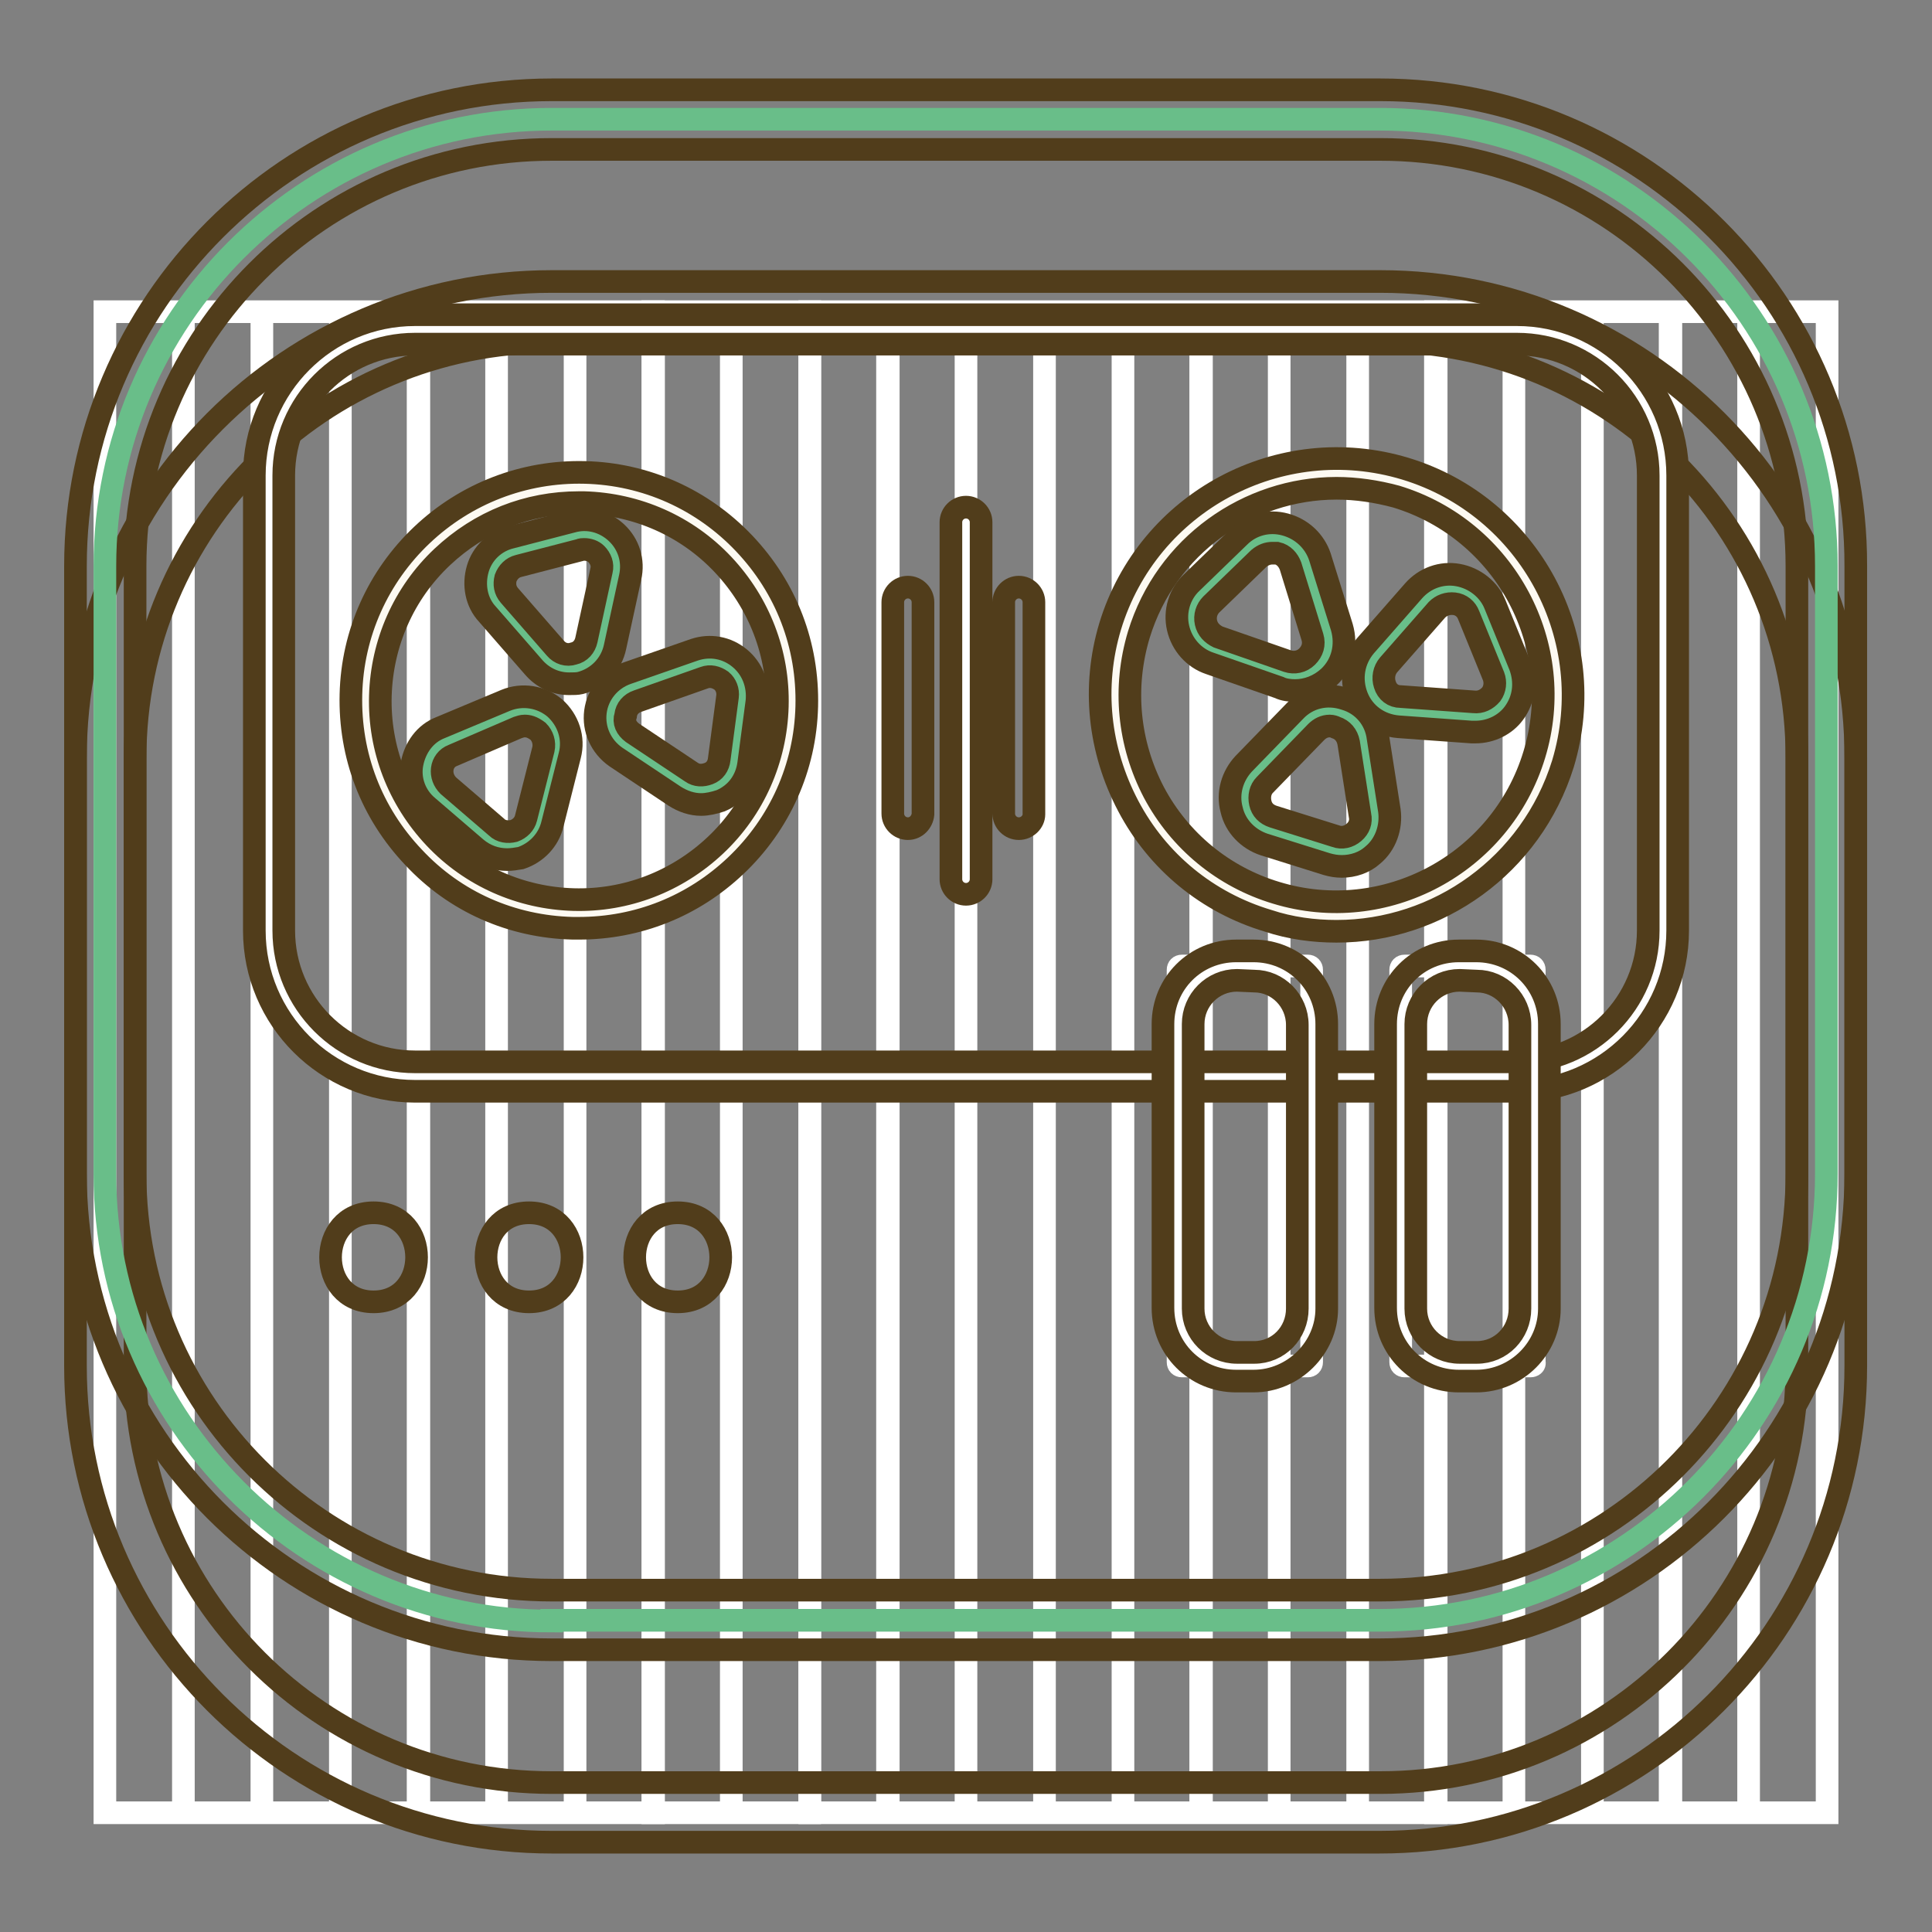
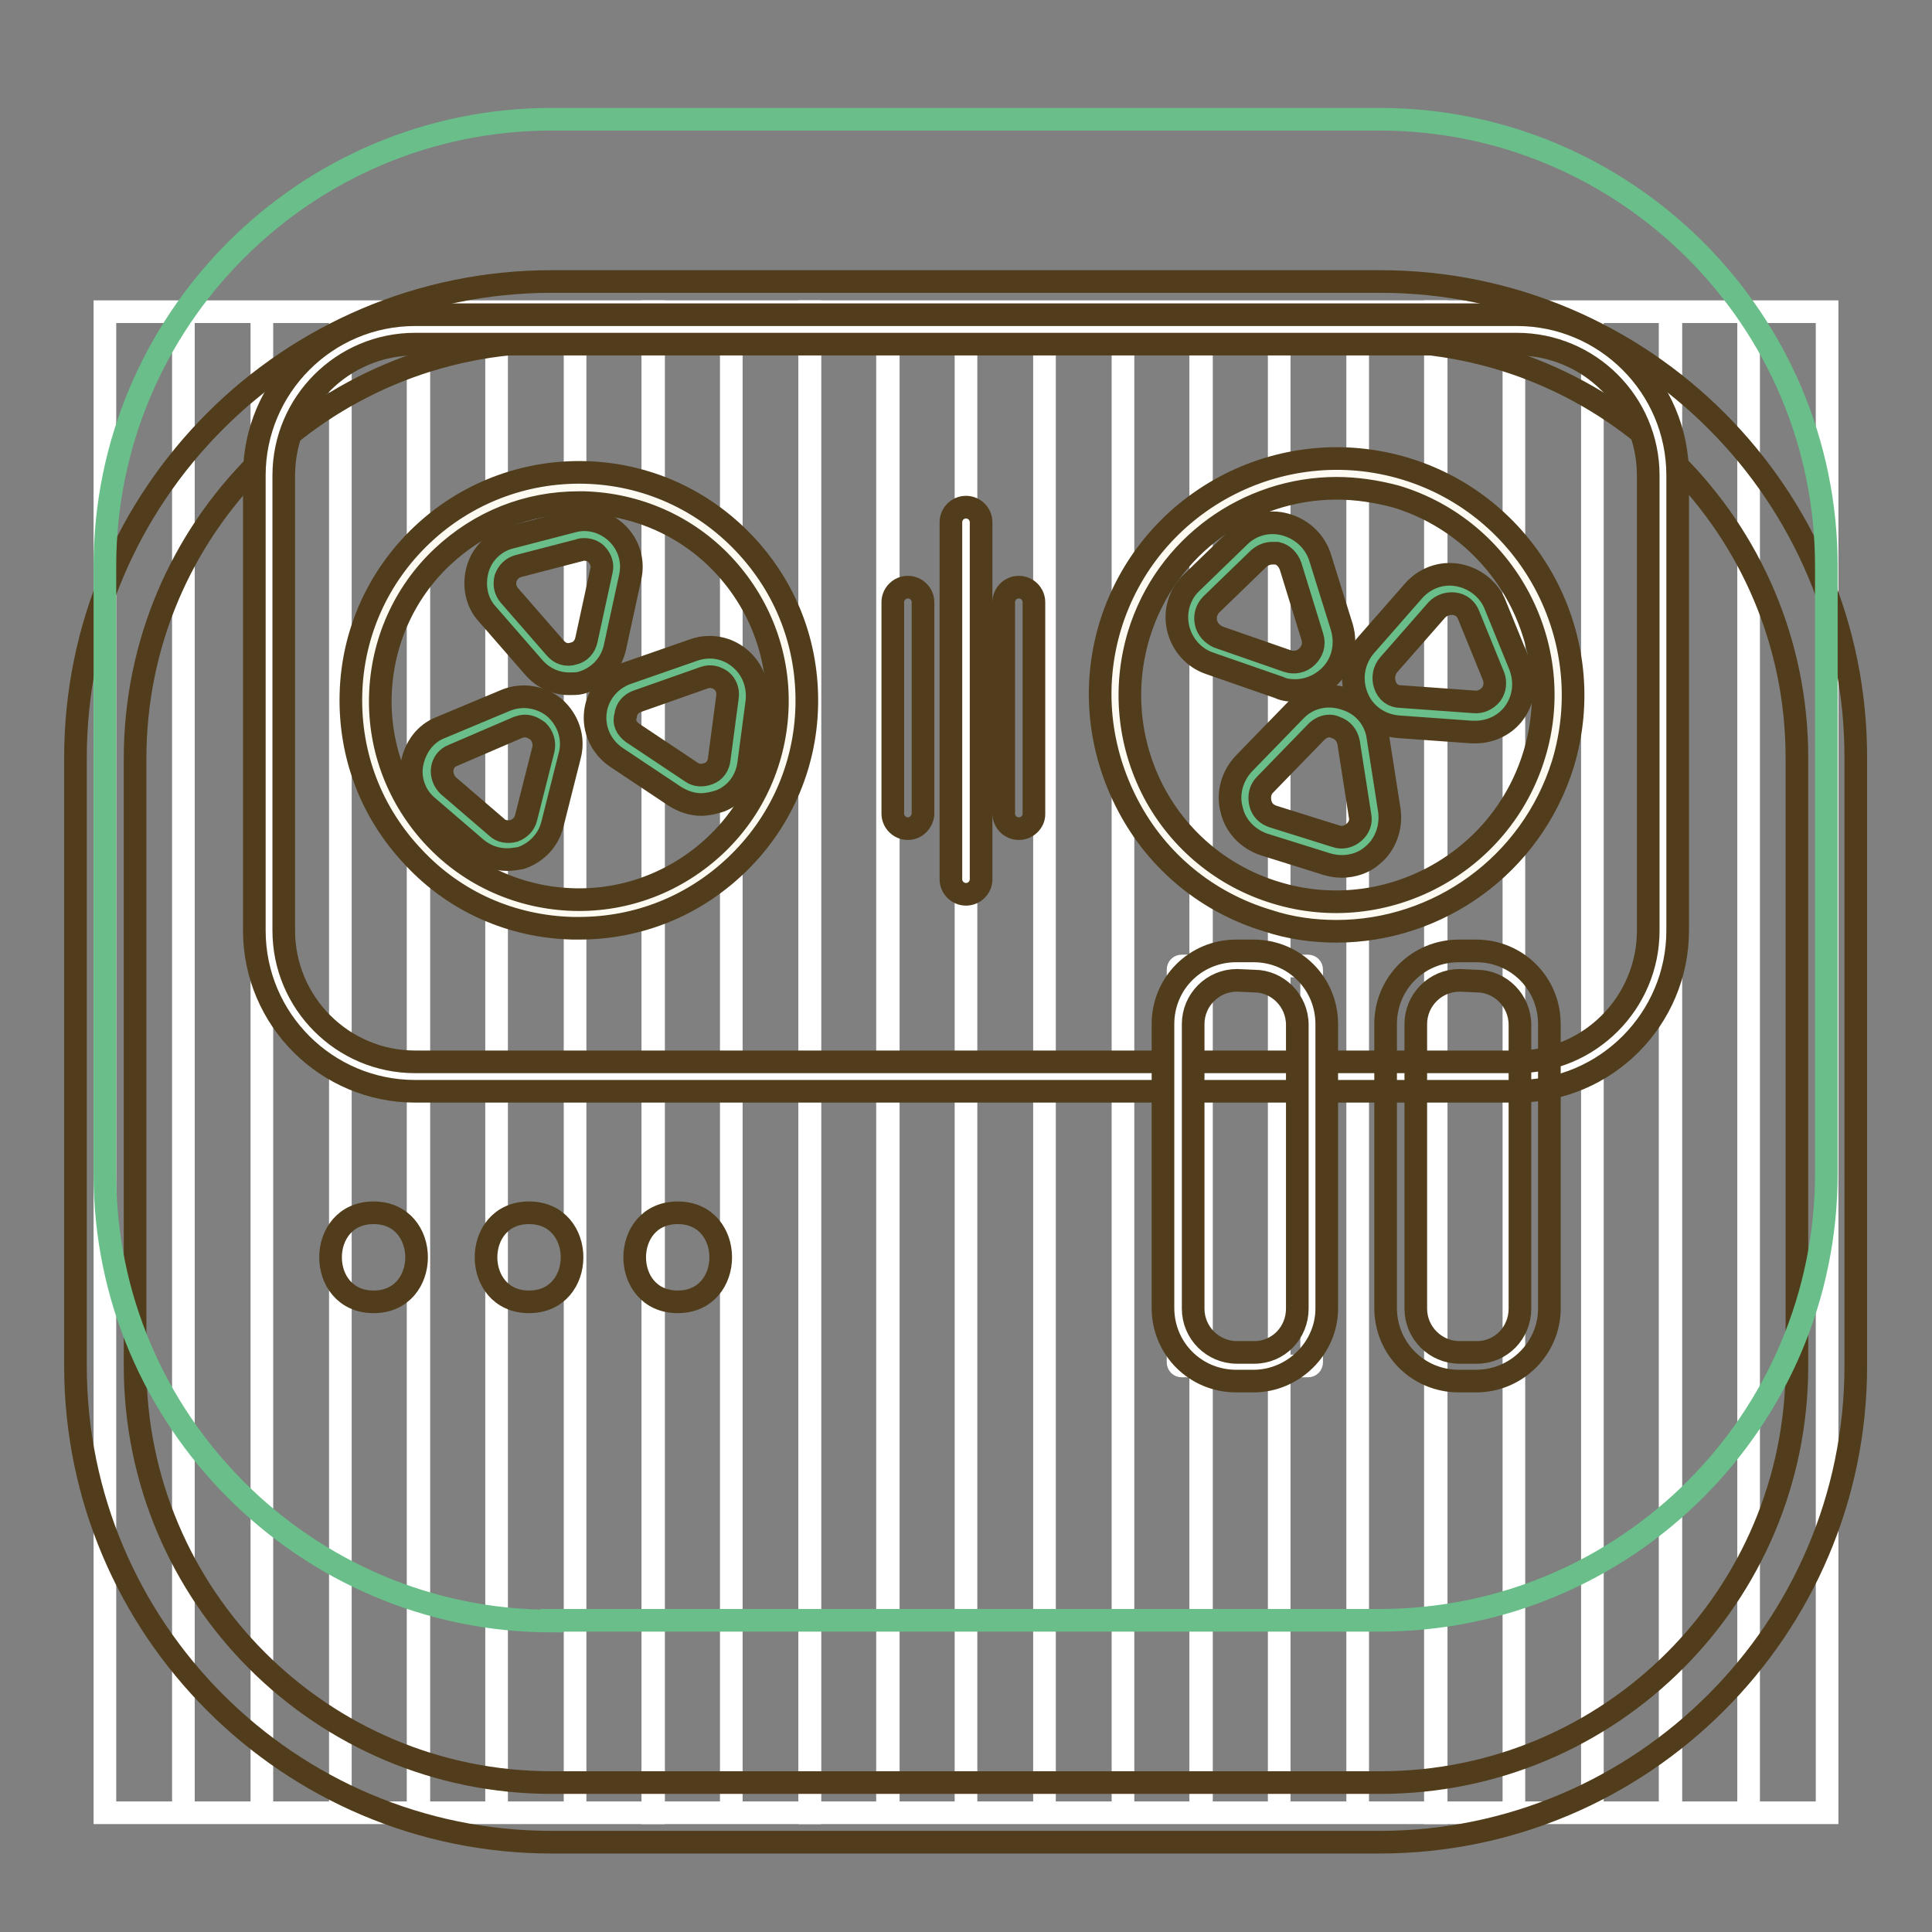
<svg xmlns="http://www.w3.org/2000/svg" version="1.1" x="0px" y="0px" viewBox="0 0 256 256" enable-background="new 0 0 256 256" xml:space="preserve">
  <rect x="0" y="0" width="256" height="256" fill="#808080" stroke="none" />
  <g>
    <path stroke-width="3" fill-opacity="0" stroke="#ffffff" d="M13.9,41.3h10.4v198.9H13.9V41.3z M24.3,41.3h10.4v198.9H24.3V41.3z M34.7,41.3h10.4v198.9H34.7V41.3z  M45.1,41.3h10.4v198.9H45.1V41.3z M55.4,41.3h10.4v198.9H55.4V41.3z M65.8,41.3h10.4v198.9H65.8V41.3z M76.2,41.3h10.4v198.9H76.2 V41.3z" />
    <path stroke-width="3" fill-opacity="0" stroke="#ffffff" d="M86.5,41.3h10.4v198.9H86.5V41.3z M96.9,41.3h10.4v198.9H96.9V41.3z" />
    <path stroke-width="3" fill-opacity="0" stroke="#ffffff" d="M107.3,41.3h10.4v198.9h-10.4V41.3z M117.7,41.3H128v198.9h-10.4V41.3z M128,41.3h10.4v198.9H128V41.3z  M138.4,41.3h10.4v198.9h-10.4V41.3z M148.8,41.3h10.4v198.9h-10.4V41.3z M159.1,41.3h10.4v198.9h-10.4V41.3z M169.5,41.3h10.4 v198.9h-10.4V41.3z M179.9,41.3h10.4v198.9h-10.4V41.3z" />
    <path stroke-width="3" fill-opacity="0" stroke="#ffffff" d="M190.2,41.3h10.4v198.9h-10.4V41.3z M200.6,41.3h10.4v198.9h-10.4V41.3z M211,41.3h10.4v198.9H211V41.3z  M221.3,41.3h10.4v198.9h-10.4V41.3z M231.7,41.3h10.4v198.9h-10.4V41.3z" />
    <path stroke-width="3" fill-opacity="0" stroke="#513d1b" d="M182.9,45.2c30.5,0,55.2,24.7,55.2,55.2V181c0,30.5-24.7,55.2-55.2,55.2H73.1c-30.5,0-55.2-24.7-55.2-55.2 v-80.5c0-30.5,24.7-55.2,55.2-55.2H182.9 M182.9,37.3H73.1C38.3,37.3,10,65.6,10,100.4V181c0,34.8,28.3,63.1,63.1,63.1h109.7 c34.8,0,63.1-28.3,63.1-63.1v-80.5C246,65.6,217.7,37.3,182.9,37.3z" />
    <path stroke-width="3" fill-opacity="0" stroke="#69be89" d="M73.1,214.8c-32.6,0-59.2-26.6-59.2-59.2V75c0-32.6,26.5-59.2,59.2-59.2h109.7c32.6,0,59.2,26.5,59.2,59.2 v80.5c0,32.6-26.5,59.2-59.2,59.2H73.1z" />
-     <path stroke-width="3" fill-opacity="0" stroke="#513d1b" d="M182.9,19.8c30.5,0,55.2,24.7,55.2,55.2v80.5c0,30.5-24.7,55.2-55.2,55.2H73.1c-30.5,0-55.2-24.7-55.2-55.2 V75c0-30.5,24.7-55.2,55.2-55.2H182.9 M182.9,11.9H73.1C38.3,11.9,10,40.2,10,75v80.5c0,34.8,28.3,63.1,63.1,63.1h109.7 c34.8,0,63.1-28.3,63.1-63.1V75C246,40.2,217.7,11.9,182.9,11.9z" />
    <path stroke-width="3" fill-opacity="0" stroke="#ffffff" d="M55,142.7c-10.7,0-19.4-8.7-19.4-19.4V63c0-10.7,8.7-19.4,19.4-19.4h146c10.7,0,19.4,8.7,19.4,19.4v60.3 c0,10.7-8.7,19.4-19.4,19.4L55,142.7L55,142.7z" />
    <path stroke-width="3" fill-opacity="0" stroke="#513d1b" d="M201,45.6c9.6,0,17.4,7.8,17.4,17.4v60.3c0,9.6-7.8,17.4-17.4,17.4H55c-9.6,0-17.4-7.8-17.4-17.4V63 c0-9.6,7.8-17.4,17.4-17.4L201,45.6 M201,41.7H55c-11.8,0-21.3,9.6-21.3,21.3v60.3c0,11.8,9.6,21.3,21.3,21.3H201 c11.8,0,21.3-9.6,21.3-21.3V63C222.3,51.2,212.7,41.7,201,41.7z" />
    <path stroke-width="3" fill-opacity="0" stroke="#fdfaf2" d="M48.5,92.8c0,15.6,12.6,28.2,28.2,28.2c15.6,0,28.2-12.6,28.2-28.2c0-15.6-12.6-28.2-28.2-28.2 C61.1,64.6,48.5,77.2,48.5,92.8z" />
    <path stroke-width="3" fill-opacity="0" stroke="#513d1b" d="M76.7,123h-0.8c-8.1-0.2-15.6-3.5-21.1-9.4c-5.6-5.9-8.5-13.5-8.3-21.6c0.2-8.1,3.6-15.6,9.4-21.1 s13.5-8.5,21.6-8.3c8.1,0.2,15.6,3.6,21.1,9.4c5.6,5.9,8.5,13.5,8.3,21.6c-0.2,8.1-3.6,15.6-9.4,21.1C91.8,120.1,84.5,123,76.7,123 z M76.7,66.6c-6.8,0-13.1,2.5-18.1,7.2c-5.1,4.8-8,11.4-8.2,18.4c-0.2,7,2.4,13.7,7.2,18.8c4.8,5.1,11.4,8,18.4,8.2 c7,0.2,13.7-2.4,18.8-7.2c5.1-4.8,8-11.4,8.2-18.4c0.2-7-2.4-13.7-7.2-18.8c-4.8-5.1-11.4-8-18.4-8.2 C77.2,66.6,76.9,66.6,76.7,66.6z" />
    <path stroke-width="3" fill-opacity="0" stroke="#69be89" d="M81.6,76.1l-2,9.2c-0.7,3.5-5.1,4.6-7.5,1.9l-6.1-7c-2.1-2.4-1-6.2,2.2-7l8.1-2.1 C79.4,70.2,82.3,72.9,81.6,76.1z" />
    <path stroke-width="3" fill-opacity="0" stroke="#513d1b" d="M75.4,90.6c-1.8,0-3.5-0.8-4.7-2.2l-6.1-7c-1.5-1.6-1.9-3.9-1.3-6c0.6-2.1,2.3-3.7,4.4-4.2l8.1-2.1 c2.1-0.6,4.3,0,5.9,1.5c1.6,1.5,2.3,3.7,1.8,5.9l-2,9.2c-0.5,2.4-2.3,4.2-4.6,4.8C76.5,90.6,76,90.6,75.4,90.6z M77.4,72.8 c-0.2,0-0.4,0-0.6,0.1L68.7,75c-0.8,0.2-1.4,0.8-1.7,1.6c-0.2,0.8-0.1,1.6,0.5,2.3l6.1,7c0.6,0.7,1.5,1,2.4,0.7 c0.9-0.2,1.5-0.9,1.7-1.8l2-9.2c0.2-0.8-0.1-1.6-0.7-2.2C78.6,73,78,72.8,77.4,72.8z" />
    <path stroke-width="3" fill-opacity="0" stroke="#69be89" d="M67.8,94.5l-8.6,3.6c-3,1.2-3.6,5.2-1.1,7.3l6.4,5.5c2.4,2.1,6.2,0.9,7-2.3l2.3-9.1 C74.5,96.1,71,93.2,67.8,94.5z" />
    <path stroke-width="3" fill-opacity="0" stroke="#513d1b" d="M67.2,113.9c-1.5,0-2.9-0.5-4.1-1.5l-6.4-5.5c-1.7-1.4-2.5-3.6-2.1-5.7s1.7-4,3.8-4.8l8.6-3.6 c2.2-0.9,4.7-0.5,6.5,1c1.8,1.6,2.6,4,2,6.3l-2.3,9.1c-0.5,2.1-2.1,3.8-4.2,4.5C68.4,113.8,67.8,113.9,67.2,113.9z M69.5,96.2 c-0.3,0-0.6,0.1-0.9,0.2l-8.6,3.7c-0.8,0.3-1.3,1-1.4,1.8c-0.1,0.8,0.2,1.6,0.8,2.2l6.4,5.5c0.6,0.6,1.5,0.7,2.3,0.5 c0.8-0.3,1.4-0.9,1.6-1.7l2.3-9.1c0.2-0.9-0.1-1.8-0.7-2.4C70.5,96.3,70,96.2,69.5,96.2L69.5,96.2z" />
    <path stroke-width="3" fill-opacity="0" stroke="#69be89" d="M82.7,98.7l7.8,5.2c2.7,1.8,6.3,0.2,6.7-3l1.1-8.3c0.4-3.2-2.7-5.7-5.7-4.6L83.7,91 C80.3,92.2,79.7,96.7,82.7,98.7L82.7,98.7z" />
    <path stroke-width="3" fill-opacity="0" stroke="#513d1b" d="M92.9,106.6c-1.2,0-2.4-0.4-3.5-1.1l-7.8-5.2c-2-1.4-3-3.7-2.7-6s1.9-4.3,4.2-5.1l8.9-3.1 c2.1-0.7,4.3-0.3,6,1.1s2.5,3.5,2.3,5.7l-1.1,8.3c-0.3,2.2-1.6,4-3.7,4.9C94.6,106.4,93.7,106.6,92.9,106.6z M83.8,97.1l7.8,5.2 c0.7,0.5,1.5,0.5,2.3,0.2c0.8-0.3,1.3-1,1.4-1.9l1.1-8.3c0.1-0.8-0.2-1.6-0.8-2.1c-0.7-0.5-1.5-0.7-2.3-0.4l-8.8,3.1 c-0.9,0.3-1.5,1-1.6,1.9C82.6,95.7,83,96.5,83.8,97.1L83.8,97.1z" />
    <path stroke-width="3" fill-opacity="0" stroke="#fdfaf2" d="M147.7,92.1c0,16.2,13.1,29.4,29.4,29.4c16.2,0,29.4-13.1,29.4-29.4c0-16.2-13.1-29.4-29.3-29.4 C160.9,62.7,147.7,75.9,147.7,92.1C147.7,92.1,147.7,92.1,147.7,92.1L147.7,92.1z" />
    <path stroke-width="3" fill-opacity="0" stroke="#513d1b" d="M177.1,123.4c-3,0-6.1-0.4-9.1-1.4c-8-2.4-14.6-7.8-18.5-15.2c-3.9-7.4-4.8-15.8-2.4-23.8 c5-16.5,22.5-25.9,39.1-20.9c16.5,5,25.9,22.5,20.9,39.1C202.9,114.7,190.5,123.4,177.1,123.4L177.1,123.4z M177.1,64.7 c-11.7,0-22.6,7.6-26.2,19.4c-2.1,7-1.4,14.4,2,20.9c3.4,6.4,9.2,11.2,16.2,13.3c14.4,4.4,29.8-3.8,34.2-18.3 c4.4-14.4-3.8-29.8-18.3-34.2C182.4,65.1,179.7,64.7,177.1,64.7L177.1,64.7z" />
    <path stroke-width="3" fill-opacity="0" stroke="#69be89" d="M172.9,74.4l2.9,9.3c1.1,3.5-2.3,6.8-5.8,5.6l-9.2-3.2c-3.2-1.1-4.1-5.1-1.6-7.5l6.3-6.1 C167.9,70.2,171.9,71.2,172.9,74.4L172.9,74.4z" />
    <path stroke-width="3" fill-opacity="0" stroke="#513d1b" d="M171.6,91.5c-0.7,0-1.5-0.1-2.1-0.4l-9.2-3.2c-2.1-0.7-3.7-2.5-4.2-4.7c-0.5-2.2,0.2-4.5,1.8-6l6.3-6.1 c1.6-1.6,3.9-2.2,6.1-1.6c2.2,0.6,3.9,2.2,4.6,4.3l2.9,9.3c0.7,2.4,0.1,4.9-1.7,6.6C174.8,90.9,173.2,91.5,171.6,91.5L171.6,91.5z  M168.6,73.3c-0.6,0-1.2,0.2-1.8,0.7l-6.3,6.1c-0.6,0.6-0.9,1.5-0.7,2.4c0.2,0.9,0.8,1.5,1.6,1.9l9.2,3.2c0.9,0.3,1.9,0.1,2.6-0.6 c0.7-0.7,1-1.6,0.7-2.6L171,75c-0.3-0.8-0.9-1.5-1.8-1.7C169,73.3,168.8,73.3,168.6,73.3z" />
    <path stroke-width="3" fill-opacity="0" stroke="#69be89" d="M173,95.6l-6.8,7c-2.3,2.4-1.3,6.4,1.9,7.4l8.3,2.6c3.2,1,6.3-1.7,5.8-5l-1.5-9.6 C180.1,94.4,175.6,92.9,173,95.6L173,95.6z" />
    <path stroke-width="3" fill-opacity="0" stroke="#513d1b" d="M177.8,114.8c-0.7,0-1.3-0.1-2-0.3l-8.3-2.6c-2.1-0.7-3.8-2.4-4.3-4.6c-0.6-2.2,0.1-4.5,1.6-6.1l6.8-7 c1.7-1.8,4.2-2.4,6.6-1.6c2.4,0.7,4.1,2.7,4.4,5.2l1.5,9.6c0.3,2.2-0.5,4.5-2.2,5.9C180.8,114.3,179.3,114.8,177.8,114.8 L177.8,114.8z M176.2,96.2c-0.7,0-1.3,0.3-1.8,0.8l-6.8,7c-0.6,0.6-0.8,1.5-0.6,2.4c0.2,0.9,0.8,1.5,1.7,1.8l8.3,2.6 c0.8,0.3,1.7,0.1,2.4-0.5c0.7-0.6,1-1.4,0.8-2.3l-1.5-9.6c-0.2-1-0.8-1.7-1.7-2C176.8,96.3,176.5,96.2,176.2,96.2z" />
    <path stroke-width="3" fill-opacity="0" stroke="#69be89" d="M185.5,94.3l9.7,0.7c3.3,0.3,5.8-3.1,4.5-6.2l-3.3-8c-1.3-3.1-5.4-3.8-7.6-1.3l-6.4,7.3 C180,89.6,181.8,94,185.5,94.3z" />
    <path stroke-width="3" fill-opacity="0" stroke="#513d1b" d="M195.5,97c-0.2,0-0.3,0-0.5,0l-9.7-0.7c-2.5-0.2-4.6-1.7-5.5-4c-0.9-2.3-0.5-4.8,1.1-6.7l6.4-7.3 c1.5-1.7,3.7-2.5,5.9-2.1c2.2,0.4,4.1,1.9,4.9,3.9l3.3,8.1c0.8,2.1,0.6,4.4-0.8,6.3C199.5,96,197.6,97,195.5,97z M185.6,92.3 l9.7,0.7c0.9,0.1,1.7-0.3,2.3-1c0.5-0.7,0.6-1.6,0.3-2.4l-3.3-8.1c-0.3-0.8-1-1.4-1.9-1.5c-0.9-0.1-1.7,0.2-2.3,0.8l-6.4,7.3 c-0.6,0.7-0.8,1.7-0.5,2.6C183.8,91.7,184.6,92.3,185.6,92.3L185.6,92.3z" />
    <path stroke-width="3" fill-opacity="0" stroke="#513d1b" d="M128,118.5c-1.1,0-2-0.9-2-2V69.2c0-1.1,0.9-2,2-2c1.1,0,2,0.9,2,2v47.3C130,117.6,129.1,118.5,128,118.5z  M120.3,109.8c-1.1,0-2-0.9-2-2V79.8c0-1.1,0.9-2,2-2c1.1,0,2,0.9,2,2v28.1C122.2,108.9,121.4,109.8,120.3,109.8z M135,109.8 c-1.1,0-2-0.9-2-2V79.8c0-1.1,0.9-2,2-2c1.1,0,2,0.9,2,2v28.1C137,108.9,136.1,109.8,135,109.8z" />
    <path stroke-width="3" fill-opacity="0" stroke="#ffffff" d="M173.3,181h-16.7c-0.3,0-0.5-0.2-0.5-0.5v-52c0-0.3,0.2-0.5,0.5-0.5h16.7c0.3,0,0.5,0.2,0.5,0.5v52 C173.8,180.8,173.6,181,173.3,181z" />
    <path stroke-width="3" fill-opacity="0" stroke="#513d1b" d="M166.1,183h-2.3c-5.4,0-9.7-4.3-9.7-9.7v-37.6c0-5.4,4.3-9.7,9.7-9.7h2.3c5.4,0,9.7,4.3,9.7,9.7v37.7 C175.8,178.6,171.4,183,166.1,183z M163.9,129.9c-3.2,0-5.8,2.6-5.8,5.8v37.7c0,3.2,2.6,5.8,5.8,5.8h2.3c3.2,0,5.7-2.6,5.7-5.8 v-37.6c0-3.2-2.6-5.8-5.7-5.8L163.9,129.9L163.9,129.9z" />
-     <path stroke-width="3" fill-opacity="0" stroke="#ffffff" d="M202.8,181h-16.7c-0.3,0-0.5-0.2-0.5-0.5v-52c0-0.3,0.2-0.5,0.5-0.5h16.7c0.3,0,0.5,0.2,0.5,0.5v52 C203.4,180.8,203.1,181,202.8,181z" />
    <path stroke-width="3" fill-opacity="0" stroke="#513d1b" d="M195.6,183h-2.3c-5.4,0-9.7-4.3-9.7-9.7v-37.6c0-5.4,4.3-9.7,9.7-9.7h2.3c5.4,0,9.7,4.3,9.7,9.7v37.7 C205.3,178.6,201,183,195.6,183z M193.4,129.9c-3.2,0-5.8,2.6-5.8,5.8v37.7c0,3.2,2.6,5.8,5.8,5.8h2.3c3.2,0,5.7-2.6,5.7-5.8v-37.6 c0-3.2-2.6-5.8-5.7-5.8L193.4,129.9L193.4,129.9z" />
    <path stroke-width="3" fill-opacity="0" stroke="#513d1b" d="M49.5,172.5c7.6,0,7.6-11.8,0-11.8C41.9,160.7,41.9,172.5,49.5,172.5z" />
    <path stroke-width="3" fill-opacity="0" stroke="#513d1b" d="M70.1,172.5c7.6,0,7.6-11.8,0-11.8C62.5,160.7,62.5,172.5,70.1,172.5z" />
    <path stroke-width="3" fill-opacity="0" stroke="#513d1b" d="M89.8,172.5c7.6,0,7.6-11.8,0-11.8C82.2,160.7,82.2,172.5,89.8,172.5z" />
  </g>
</svg>